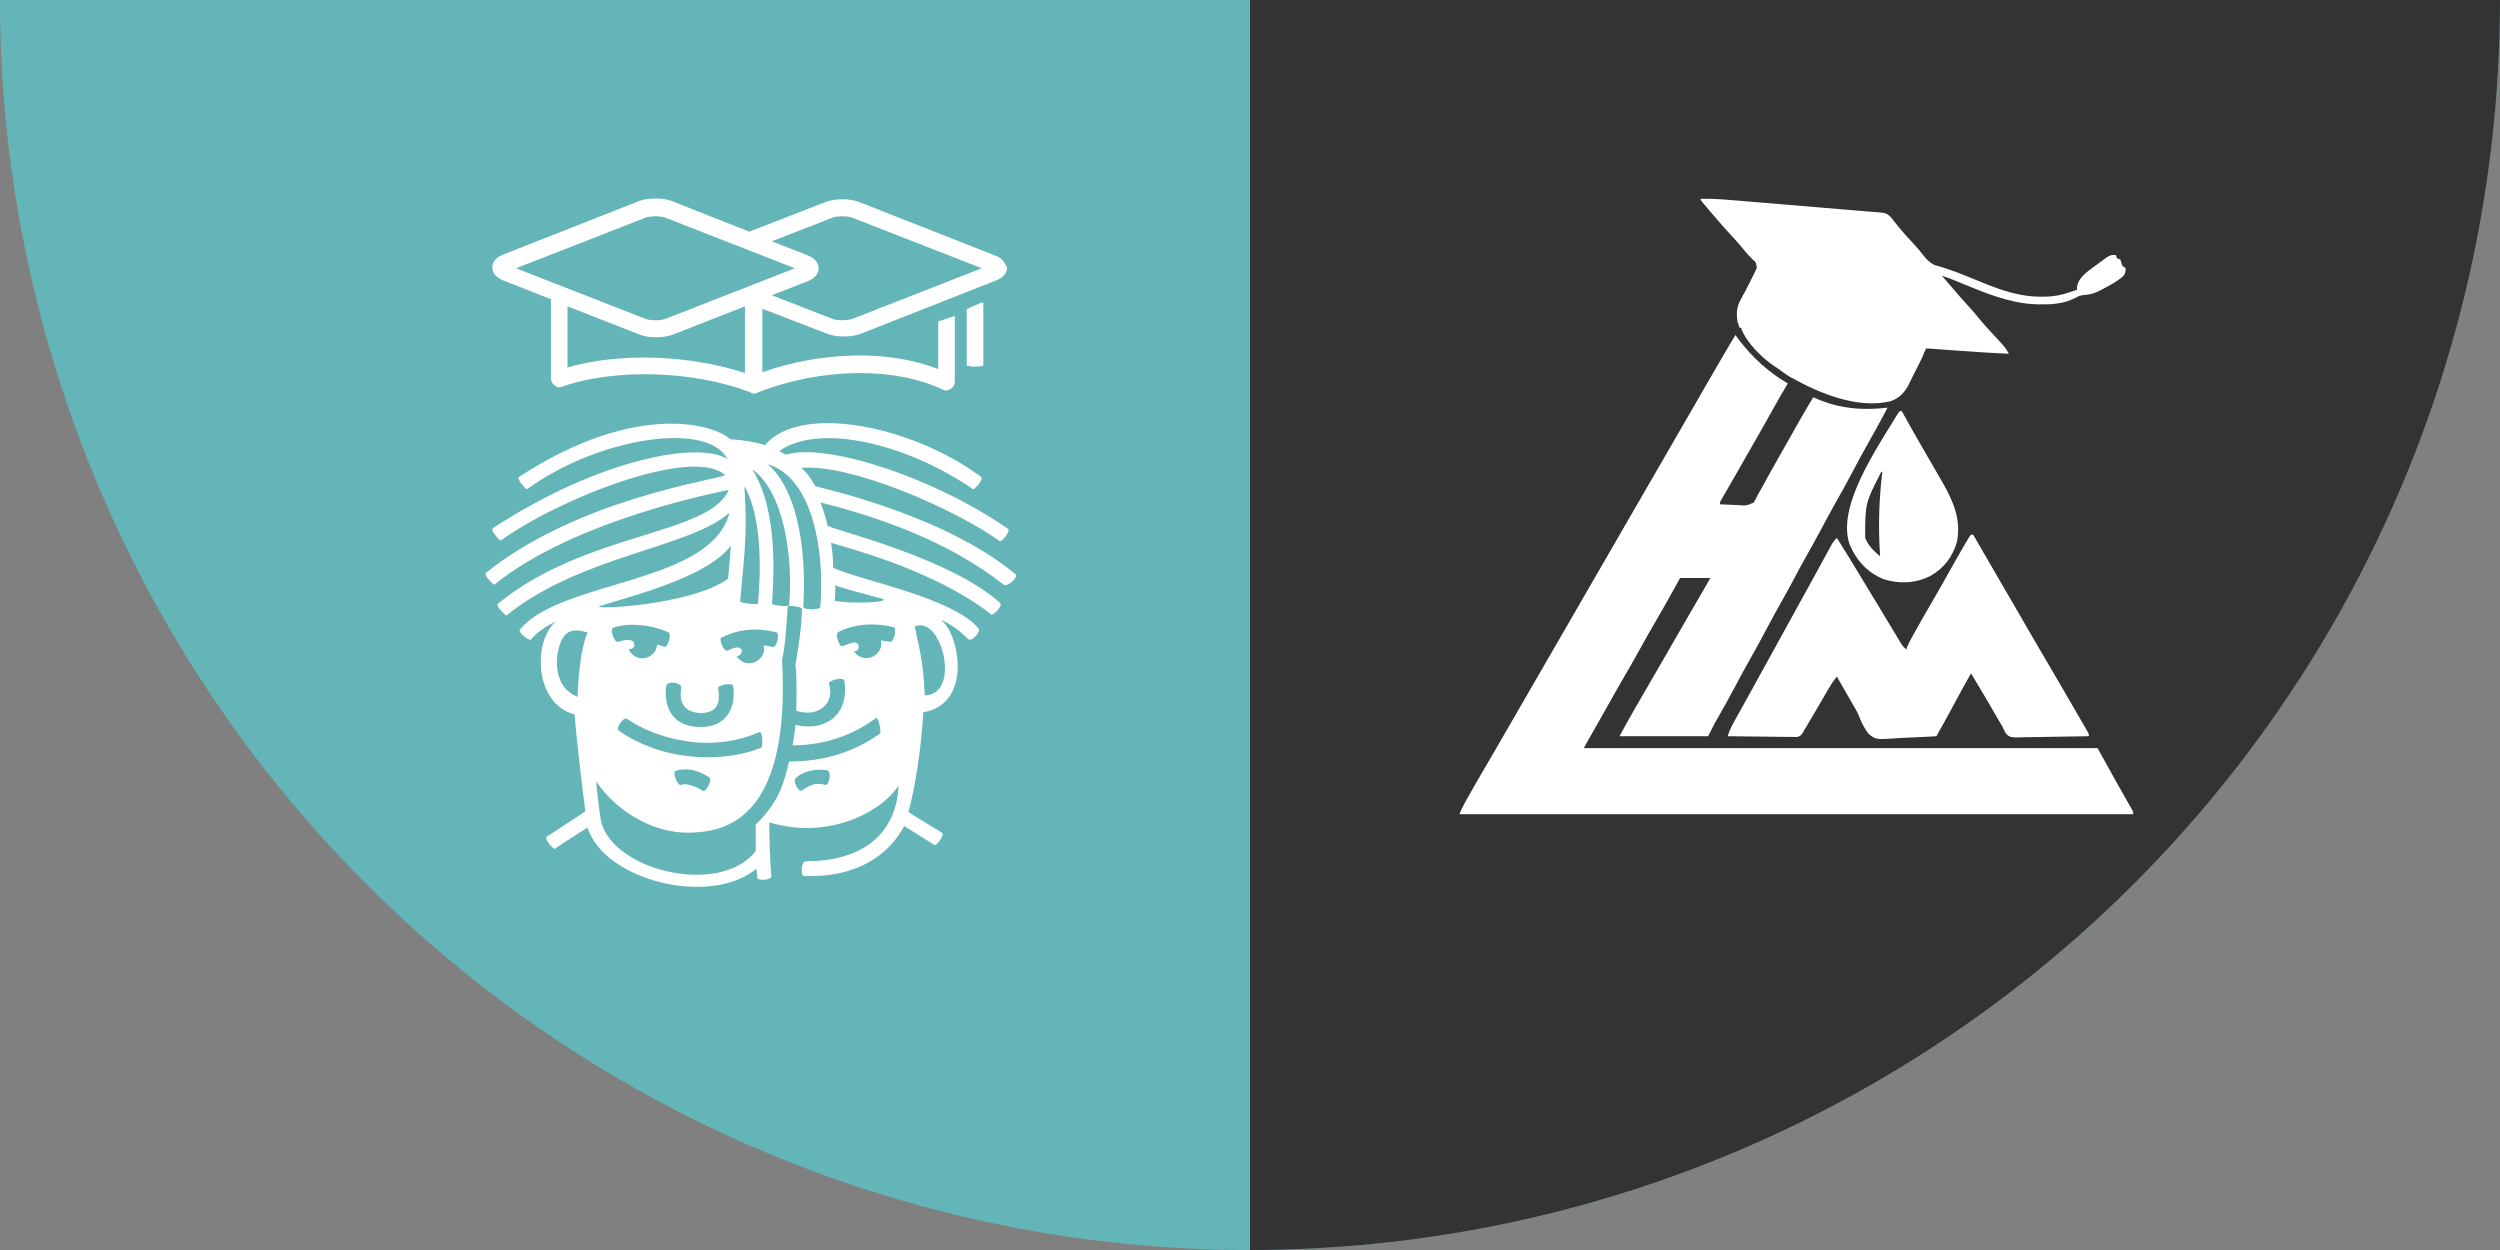
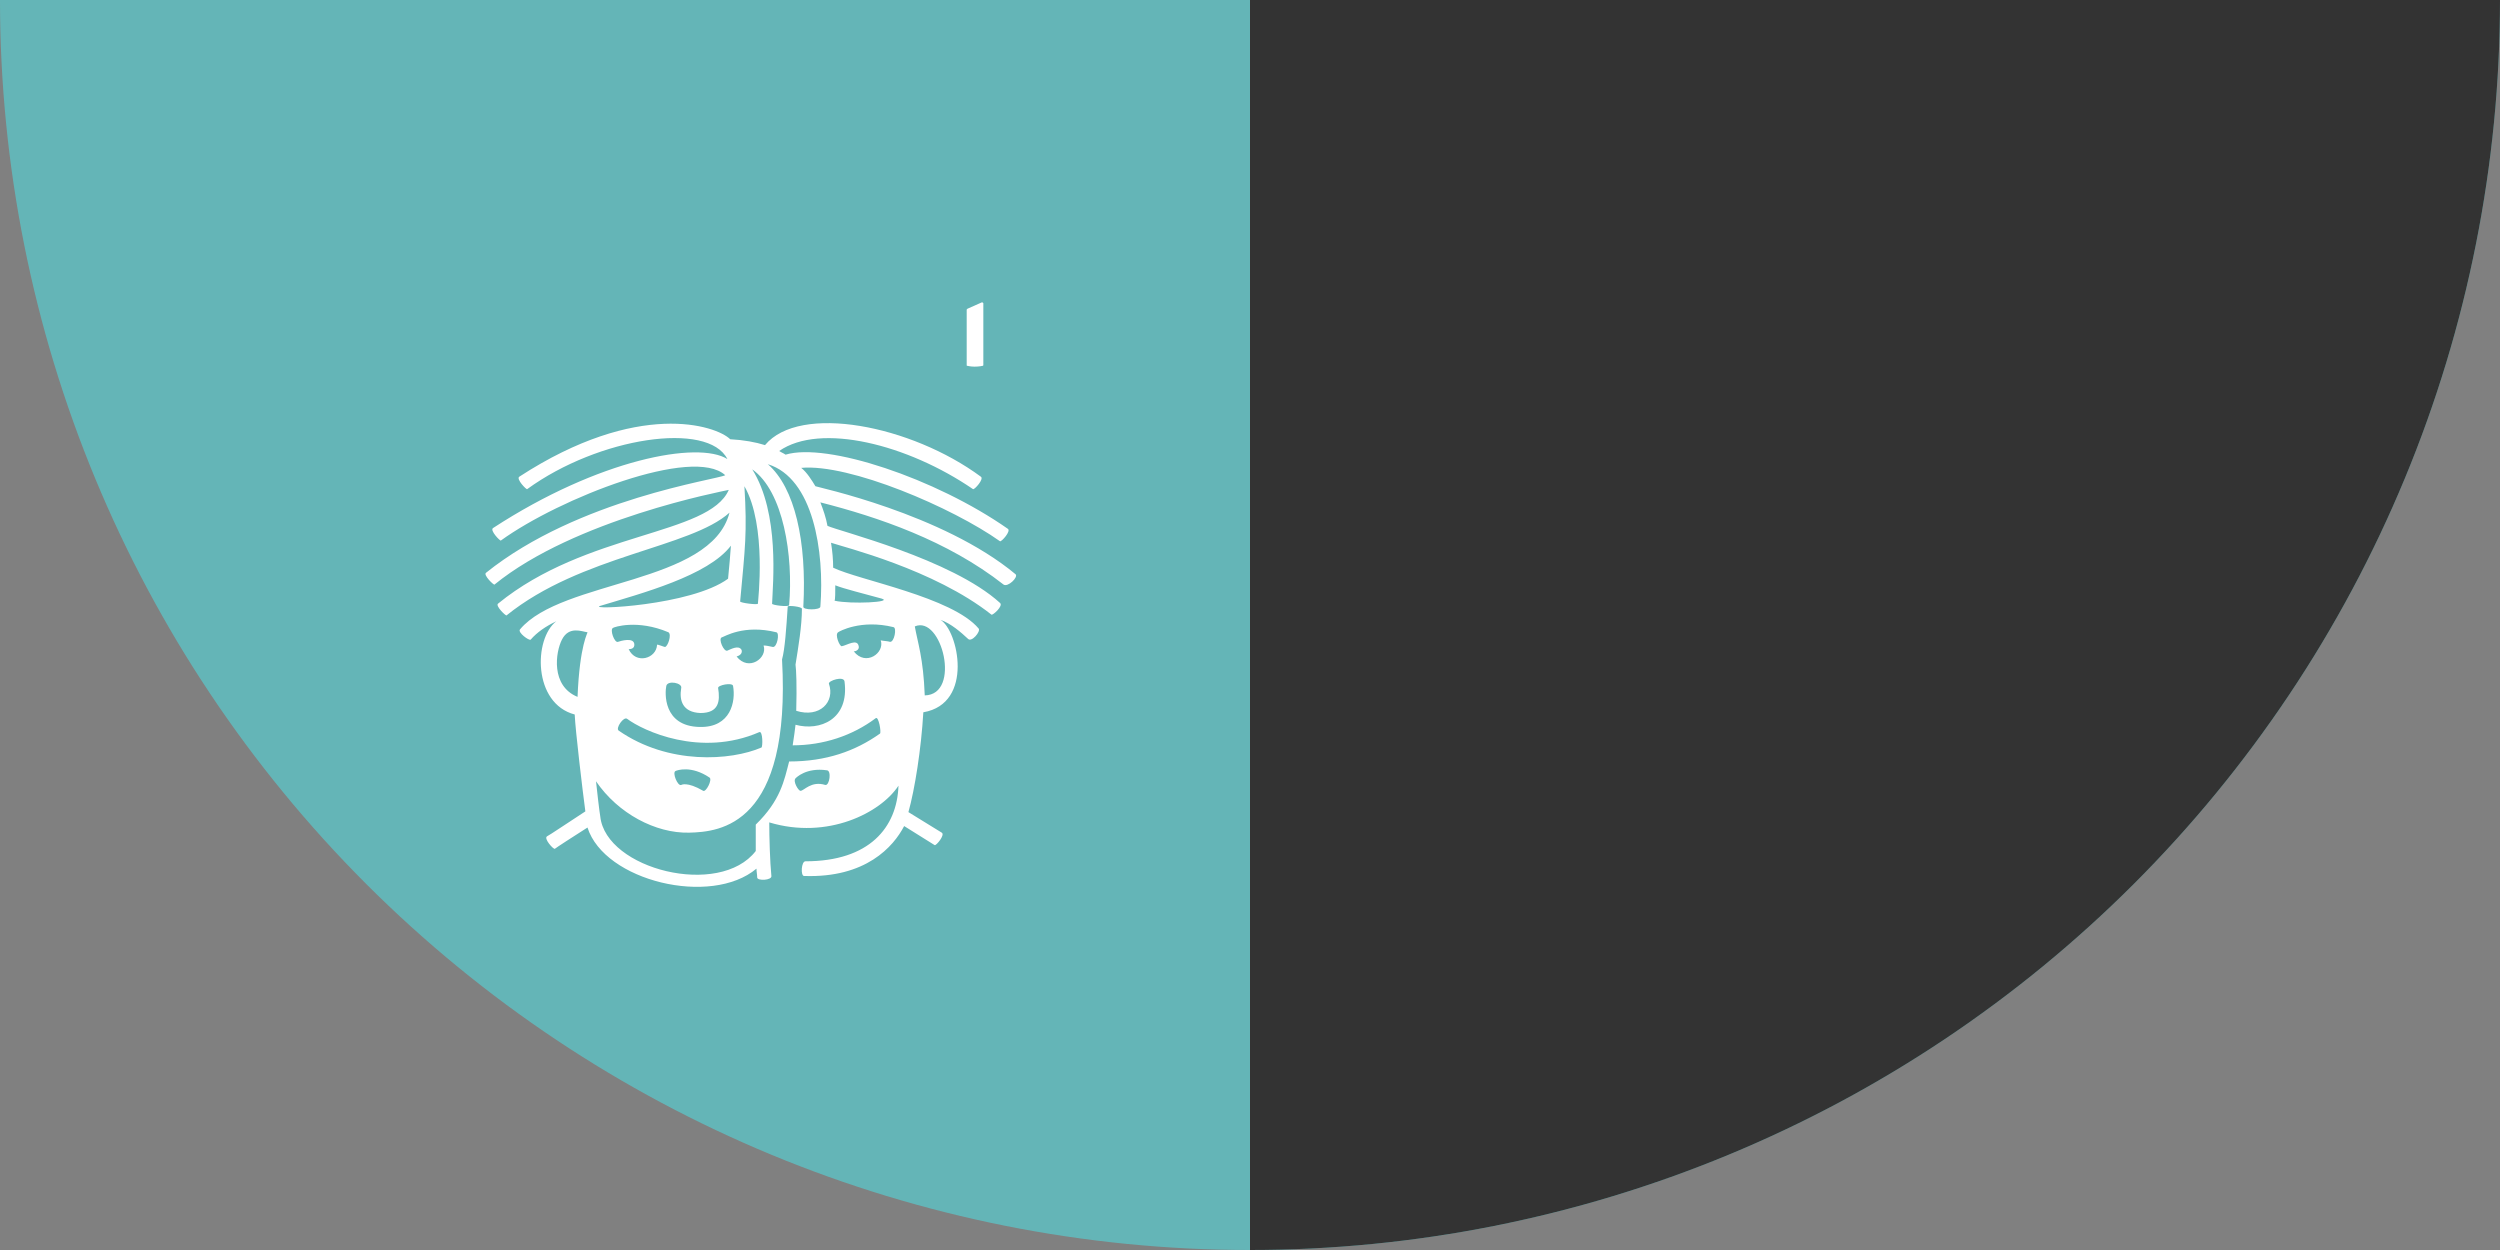
<svg xmlns="http://www.w3.org/2000/svg" width="168" height="84" viewBox="0 0 168 84" fill="none">
  <rect x="0" y="0" width="168" height="84" fill="#808080" stroke="none" />
  <path d="M168 0C168 22.278 159.15 43.644 143.397 59.397C127.644 75.15 106.278 84 84 84C61.722 84 40.356 75.15 24.603 59.397C8.85 43.644 3.36391e-06 22.278 0 7.62939e-06L168 0Z" fill="#64B5B7" />
  <path d="M168 0C168 11.031 165.827 21.954 161.606 32.145C157.384 42.337 151.197 51.597 143.397 59.397C135.597 67.197 126.337 73.385 116.145 77.606C105.954 81.827 95.031 84 84 84L84 0H168Z" fill="#333333" />
  <path d="M68.25 38.593C63.336 34.499 54.843 32.723 54.795 32.674C54.557 32.279 54.223 31.737 53.841 31.441C57.086 31.145 64.004 34.104 67.201 36.373C67.296 36.423 67.964 35.683 67.725 35.535C62.859 32.131 55.559 29.714 52.791 30.553C52.648 30.454 52.505 30.405 52.362 30.306C55.129 28.383 60.998 29.862 65.388 32.871C65.483 32.92 66.151 32.181 65.912 32.033C61.236 28.58 53.746 27.1 51.408 29.912C50.787 29.714 49.976 29.566 49.07 29.517C48.115 28.58 42.867 26.854 34.899 32.033C34.66 32.181 35.376 32.92 35.424 32.871C40.243 29.369 47.59 28.284 48.879 30.849C46.923 29.616 40.243 30.849 33.133 35.485C32.895 35.633 33.611 36.373 33.658 36.324C37.618 33.463 46.589 29.961 48.736 31.934C48.211 32.23 38.859 33.512 32.656 38.494C32.465 38.642 33.181 39.333 33.229 39.283C38.62 34.894 48.545 33.019 48.974 32.92C47.638 35.979 39.384 35.732 33.467 40.566C33.277 40.714 33.992 41.404 34.04 41.355C39.05 37.31 46.398 36.817 49.022 34.45C47.781 39.283 37.762 38.938 34.947 42.292C34.756 42.489 35.567 43.081 35.662 42.983C36.092 42.489 36.664 42.095 37.38 41.75C35.853 42.933 35.805 47.274 38.62 48.014C38.668 49.099 39.145 53.094 39.336 54.525C38.573 55.018 36.807 56.202 36.76 56.202C36.521 56.35 37.189 57.09 37.285 57.04C37.332 56.991 38.62 56.153 39.479 55.61C40.624 59.211 47.781 60.937 50.835 58.372C50.835 58.569 50.883 58.767 50.883 58.964C50.883 59.211 51.885 59.161 51.837 58.865C51.742 57.928 51.694 56.251 51.694 55.265C55.606 56.448 59.185 54.623 60.378 52.798C60.282 55.61 58.422 57.879 54.127 57.879C53.841 57.879 53.793 58.865 54.032 58.865C58.183 59.013 60.044 56.892 60.759 55.511L62.811 56.794C62.907 56.843 63.527 56.103 63.288 55.955L61.046 54.574C61.475 53.045 61.904 50.332 62.048 47.866C65.483 47.274 64.386 42.342 63.193 41.651C63.908 41.898 64.576 42.489 65.054 42.933C65.292 43.18 65.912 42.44 65.769 42.243C64.004 40.122 57.706 38.987 55.988 38.149C55.988 37.606 55.94 37.064 55.845 36.472C56.704 36.768 62.763 38.248 66.628 41.306C66.724 41.355 67.439 40.714 67.201 40.517C63.956 37.557 56.322 35.683 55.606 35.337C55.511 34.795 55.32 34.252 55.129 33.759C58.994 34.745 63.67 36.324 67.439 39.283C67.725 39.481 68.441 38.79 68.25 38.593ZM55.129 40.763C55.129 41.01 53.936 41.01 53.984 40.763C54.223 36.373 53.412 32.773 51.599 31.194C54.652 32.131 55.416 37.064 55.129 40.763ZM53.03 40.664C53.03 40.812 51.837 40.664 51.885 40.566C51.932 39.234 52.41 34.499 50.549 31.539C52.648 33.019 53.316 37.36 53.03 40.664ZM50.024 32.674C51.551 35.337 50.931 40.418 50.931 40.566C50.931 40.664 49.738 40.517 49.738 40.418C50.072 36.768 50.215 35.831 50.024 32.674ZM52.171 42.489C52.41 42.539 52.219 43.525 51.932 43.476C51.694 43.427 51.503 43.377 51.312 43.377C51.598 44.216 50.31 45.153 49.499 44.117C49.833 44.019 49.881 43.821 49.833 43.673C49.642 43.328 49.117 43.624 48.879 43.723C48.64 43.821 48.258 42.933 48.497 42.835C48.688 42.785 49.976 41.947 52.171 42.489ZM41.579 49.099C41.34 48.951 41.913 48.113 42.151 48.31C43.201 49.099 47.066 50.924 51.026 49.198C51.264 49.099 51.264 50.184 51.169 50.233C49.117 51.121 44.919 51.417 41.579 49.099ZM47.257 53.144C46.159 52.502 45.777 52.749 45.777 52.749C45.539 52.848 45.157 51.911 45.396 51.812C45.491 51.763 46.445 51.417 47.686 52.256C47.877 52.404 47.447 53.242 47.257 53.144ZM47.066 47.915C48.306 47.915 48.402 47.126 48.258 46.238C48.211 46.041 49.213 45.844 49.261 46.09C49.451 47.126 49.117 48.902 47.018 48.852C44.537 48.803 44.68 46.534 44.776 46.09C44.871 45.696 45.873 45.893 45.777 46.238C45.634 47.077 45.873 47.866 47.066 47.915ZM44.68 43.476C44.632 43.476 44.155 43.279 44.155 43.328C44.108 44.265 42.724 44.66 42.247 43.624C42.485 43.624 42.628 43.525 42.628 43.328C42.628 42.785 41.674 43.081 41.531 43.131C41.292 43.229 40.958 42.292 41.197 42.194C41.245 42.144 42.819 41.602 44.919 42.489C45.157 42.638 44.871 43.476 44.68 43.476ZM38.811 46.83C36.998 46.09 37.332 43.821 37.762 42.983C38.239 42.046 39.098 42.44 39.479 42.489C39.527 42.489 38.955 43.279 38.811 46.83ZM40.338 40.714C43.105 39.875 47.59 38.691 49.117 36.669C49.07 37.31 49.022 37.952 48.926 38.889C46.445 40.714 39.384 41.01 40.338 40.714ZM55.463 52.749C54.509 52.453 54.032 53.144 53.793 53.144C53.65 53.144 53.268 52.502 53.459 52.305C53.507 52.256 54.175 51.565 55.559 51.763C55.893 51.763 55.749 52.798 55.463 52.749ZM59.805 43.131C59.662 43.081 59.423 43.081 59.185 43.032C59.471 43.871 58.183 44.808 57.372 43.772C57.563 43.772 57.754 43.624 57.706 43.427C57.61 42.884 56.895 43.377 56.561 43.427C56.417 43.427 56.084 42.638 56.322 42.489C56.37 42.44 57.849 41.602 60.044 42.144C60.282 42.194 60.091 43.18 59.805 43.131ZM62.143 46.731C62.048 44.216 61.666 43.18 61.475 42.095C63.288 41.306 64.624 46.682 62.143 46.731ZM56.131 39.333C56.752 39.579 57.992 39.875 59.233 40.221C60.091 40.467 57.181 40.615 56.084 40.368C56.131 40.27 56.131 39.777 56.131 39.333ZM55.702 45.942C55.654 45.745 56.704 45.4 56.752 45.794C57.086 48.359 55.081 49.148 53.459 48.704C53.412 49.148 53.364 49.444 53.268 50.086C55.32 50.086 57.276 49.444 58.851 48.261C59.042 48.112 59.233 49.198 59.137 49.296C57.467 50.48 55.511 51.171 53.03 51.171C52.696 52.453 52.457 53.785 50.787 55.413C50.787 55.807 50.787 56.794 50.787 57.188C48.354 60.345 40.72 58.421 40.338 54.87C40.29 54.623 40.1 52.996 40.052 52.502C41.531 54.673 44.06 56.005 46.302 55.955C48.402 55.906 53.173 55.462 52.553 44.315C52.744 43.624 52.839 42.243 52.934 40.763C52.934 40.664 53.889 40.763 53.889 40.911C53.889 42.046 53.65 43.476 53.459 44.66C53.507 45.005 53.555 46.09 53.507 47.767C55.081 48.261 56.131 47.175 55.702 45.942Z" fill="white" />
  <path d="M66.026 20.321H65.973L65.015 20.747L64.962 20.8V24.532C64.962 24.585 64.962 24.585 65.015 24.585C65.015 24.585 65.228 24.639 65.494 24.639C65.814 24.639 66.026 24.585 66.026 24.585C66.08 24.585 66.08 24.532 66.08 24.532V20.374C66.026 20.321 66.026 20.321 66.026 20.321Z" fill="white" />
-   <path d="M66.879 17.175L57.671 13.55C57.085 13.337 56.181 13.337 55.542 13.55L50.326 15.576L50.911 15.789L45.11 13.497C44.524 13.284 43.62 13.284 42.981 13.497L33.773 17.122C33.134 17.389 33.081 17.815 33.081 17.975C33.081 18.135 33.134 18.561 33.773 18.828L37.02 20.107C37.02 20.161 37.02 20.214 37.02 20.267V25.438C37.02 25.598 37.126 25.812 37.286 25.918C37.446 26.025 37.605 26.078 37.818 25.971C41.331 24.745 46.6 24.905 50.379 26.345C50.486 26.398 50.592 26.451 50.645 26.451C50.698 26.451 50.805 26.451 50.858 26.398C55.169 24.692 60.119 24.639 63.366 26.185C63.526 26.291 63.738 26.238 63.898 26.131C64.058 26.025 64.164 25.865 64.164 25.652V21.227L63.047 21.6V24.799C61.397 24.159 59.427 23.839 57.352 23.892C55.276 23.946 53.2 24.319 51.231 25.012V20.747L55.648 22.453C55.968 22.56 56.34 22.613 56.713 22.613C57.085 22.613 57.458 22.56 57.777 22.453L66.985 18.828C67.624 18.561 67.677 18.135 67.677 17.975C67.571 17.868 67.517 17.389 66.879 17.175ZM43.407 14.616C43.726 14.51 44.365 14.51 44.684 14.616L53.413 18.028L44.684 21.44C44.365 21.547 43.726 21.547 43.407 21.44L34.678 18.028L43.407 14.616ZM38.137 24.692V20.587L43.034 22.506C43.353 22.613 43.726 22.666 44.099 22.666C44.471 22.666 44.844 22.613 45.163 22.506L50.06 20.587V25.065C46.281 23.839 41.65 23.679 38.137 24.692ZM57.245 21.44C56.926 21.547 56.287 21.547 55.968 21.44L51.869 19.841L54.318 18.881C54.956 18.615 55.01 18.188 55.01 18.028C55.01 17.868 54.956 17.442 54.318 17.175L51.869 16.216L55.968 14.616C56.287 14.51 56.926 14.51 57.245 14.616L65.974 18.028L57.245 21.44Z" fill="white" />
  <g clip-path="url(#clip0_231_327)">
    <path d="M114.282 13.358C114.963 13.344 115.635 13.387 116.313 13.443C116.426 13.453 116.54 13.462 116.654 13.471C117.025 13.501 117.395 13.532 117.765 13.563L117.957 13.579C118.554 13.629 119.151 13.679 119.748 13.73C120.509 13.795 121.27 13.858 122.031 13.92C122.568 13.963 123.105 14.008 123.642 14.055C123.962 14.083 124.282 14.11 124.602 14.134C124.903 14.158 125.204 14.184 125.504 14.211C125.614 14.221 125.724 14.229 125.834 14.238C126.445 14.282 126.657 14.298 126.822 14.394C126.822 14.394 126.823 14.394 126.823 14.395C126.91 14.445 126.984 14.518 127.097 14.63C127.097 14.63 127.097 14.63 127.097 14.63C127.164 14.713 127.23 14.799 127.292 14.887L127.451 15.076L127.592 15.255C127.892 15.629 128.212 15.979 128.541 16.328C128.845 16.652 129.126 16.988 129.399 17.34C129.591 17.562 129.789 17.704 130.007 17.812C130.007 17.812 130.007 17.812 130.007 17.812C130.968 18.068 131.905 18.451 132.828 18.829C132.933 18.872 133.037 18.915 133.142 18.958C133.145 18.959 133.148 18.96 133.151 18.962C133.201 18.982 133.251 19.002 133.301 19.023C133.301 19.023 133.301 19.023 133.301 19.023C133.387 19.057 133.473 19.092 133.559 19.126C134.578 19.529 135.587 19.847 136.667 19.922C136.688 19.923 136.708 19.924 136.728 19.925C136.87 19.934 137.014 19.939 137.158 19.938L137.388 19.938C138.013 19.929 138.55 19.829 139.139 19.62L139.575 19.474L139.579 19.256C139.665 18.682 140.235 18.269 140.704 17.93C140.719 17.919 140.735 17.907 140.751 17.896C140.762 17.888 140.773 17.88 140.784 17.872C140.818 17.847 140.851 17.823 140.883 17.799L141.002 17.71C141.127 17.617 141.252 17.526 141.378 17.435L141.611 17.267C141.833 17.141 141.942 17.114 142.191 17.144L142.264 17.363L142.482 17.435C142.531 17.581 142.58 17.726 142.627 17.872L142.845 18.018C142.84 18.229 142.825 18.393 142.684 18.558C142.302 18.886 141.886 19.119 141.442 19.351L141.225 19.47C140.816 19.685 140.484 19.803 140.022 19.826C139.813 19.842 139.659 19.913 139.475 20.011C138.762 20.39 138.002 20.46 137.208 20.453L136.937 20.451C136.829 20.448 136.72 20.444 136.613 20.437C134.975 20.335 133.456 19.709 131.945 19.088C131.775 19.018 131.606 18.948 131.436 18.879C131.298 18.824 131.161 18.768 131.023 18.712C131.01 18.708 130.998 18.703 130.985 18.698C130.821 18.638 130.656 18.581 130.49 18.527L130.57 18.619C130.781 18.86 130.991 19.101 131.198 19.345C131.554 19.763 131.911 20.178 132.284 20.58C132.529 20.844 132.763 21.113 132.988 21.395C133.328 21.818 133.697 22.212 134.067 22.607L134.068 22.608L134.068 22.608C134.08 22.621 134.092 22.634 134.104 22.646L134.108 22.651C134.12 22.663 134.132 22.676 134.144 22.689C134.151 22.696 134.157 22.703 134.164 22.71C134.3 22.857 134.435 23.006 134.569 23.156L134.678 23.279C134.792 23.424 134.882 23.578 134.975 23.735L134.996 23.77C133.775 23.72 132.558 23.636 131.339 23.547C131.15 23.533 130.961 23.52 130.772 23.506C130.327 23.474 129.882 23.441 129.437 23.409C129.394 23.503 129.35 23.597 129.306 23.69C129.302 23.7 129.299 23.709 129.296 23.718C129.234 23.883 129.166 24.039 129.085 24.2L128.987 24.399C128.878 24.614 128.769 24.83 128.66 25.044C128.66 25.044 128.66 25.044 128.66 25.044C128.567 25.235 128.472 25.424 128.377 25.613L128.274 25.828C128.085 26.198 127.883 26.467 127.591 26.677C127.441 26.79 127.266 26.885 127.054 26.959C124.873 27.501 122.254 26.443 120.387 25.372L120.379 25.384L120.351 25.372C120.066 25.198 119.794 25.006 119.534 24.803C118.671 24.271 117.793 23.457 117.283 22.624C117.191 22.472 117.11 22.32 117.044 22.168V22.106C117.024 22.078 117.005 22.05 116.987 22.023H116.898C116.873 21.952 116.849 21.882 116.828 21.813C116.823 21.796 116.818 21.779 116.814 21.762C116.805 21.749 116.797 21.736 116.788 21.723L116.753 21.586C116.744 21.518 116.738 21.452 116.734 21.388C116.69 21.055 116.72 20.725 116.855 20.375C116.87 20.344 116.885 20.314 116.9 20.283C117.008 20.066 117.125 19.853 117.243 19.64C117.266 19.599 117.289 19.557 117.312 19.515C117.441 19.27 117.563 19.022 117.685 18.774L117.685 18.774L117.685 18.774C117.714 18.716 117.742 18.658 117.771 18.6C117.84 18.461 117.91 18.321 117.98 18.182L118.04 18.061C118.041 18.053 118.042 18.045 118.043 18.037C118.059 17.909 118.033 17.802 117.989 17.654C117.943 17.594 117.92 17.563 117.893 17.535C117.865 17.506 117.834 17.48 117.771 17.426C117.552 17.22 117.363 17.006 117.176 16.771C116.821 16.329 116.438 15.918 116.052 15.504L116.049 15.5C115.842 15.276 115.643 15.046 115.445 14.814L115.23 14.565C115.152 14.473 115.074 14.382 114.995 14.291L114.882 14.159C114.352 13.54 114.29 13.467 114.283 13.39C114.282 13.38 114.282 13.369 114.282 13.358Z" fill="white" />
    <path d="M121.851 26.698C123.165 27.296 124.679 27.651 126.844 27.394C126.837 27.407 126.83 27.42 126.823 27.433C126.817 27.443 126.812 27.454 126.806 27.464L126.694 27.675L126.574 27.902C126.256 28.498 125.932 29.09 125.597 29.677C125.203 30.369 124.827 31.071 124.455 31.775C124.1 32.447 123.734 33.112 123.357 33.773C123.024 34.36 122.706 34.955 122.389 35.551C122.036 36.215 121.672 36.872 121.3 37.525C121.029 38.003 120.77 38.487 120.517 38.975C120.287 39.417 120.044 39.852 119.797 40.285C119.424 40.939 119.067 41.599 118.715 42.265C118.335 42.984 117.946 43.697 117.543 44.404C117.209 44.99 116.891 45.585 116.575 46.181C116.216 46.856 115.847 47.526 115.467 48.189L115.358 48.379L115.265 48.541C115.132 48.786 115.008 49.036 114.884 49.285L114.884 49.285C114.853 49.348 114.822 49.411 114.791 49.473H108.831C109.181 48.83 109.282 48.645 109.385 48.462C109.427 48.387 109.469 48.313 109.528 48.21L109.528 48.209L109.667 47.966C109.715 47.881 109.764 47.797 109.812 47.712L109.888 47.578C110.278 46.896 110.672 46.215 111.068 45.536C111.377 45.008 111.683 44.479 111.988 43.948L112.125 43.71C112.263 43.471 112.4 43.232 112.538 42.993C113.127 41.968 113.717 40.943 114.313 39.922L114.536 39.54C114.652 39.34 114.767 39.139 114.881 38.938L114.882 38.938L114.936 38.842H112.901L112.419 39.716C112.055 40.376 111.684 41.032 111.302 41.682C110.941 42.296 110.592 42.915 110.248 43.539C109.863 44.239 109.467 44.931 109.063 45.621C108.722 46.204 108.39 46.793 108.062 47.384C107.671 48.087 107.273 48.785 106.873 49.483L106.604 49.954C106.544 50.059 106.487 50.166 106.432 50.274H140.956L142.046 52.24C142.231 52.568 142.323 52.733 142.416 52.897C142.509 53.061 142.601 53.225 142.787 53.553L142.89 53.736C142.959 53.858 143.028 53.98 143.098 54.102L143.199 54.28L143.29 54.439C143.322 54.505 143.338 54.537 143.346 54.572C143.354 54.606 143.354 54.643 143.354 54.716H98.074C98.182 54.445 98.29 54.213 98.431 53.961L98.557 53.735L98.692 53.496L98.832 53.247C99.11 52.753 99.392 52.261 99.681 51.773C99.955 51.311 100.223 50.845 100.491 50.379C100.846 49.76 101.203 49.143 101.563 48.526C102.1 47.606 102.631 46.683 103.162 45.76C103.734 44.764 104.308 43.769 104.887 42.777C105.362 41.962 105.832 41.144 106.302 40.325L106.36 40.226C106.932 39.23 107.506 38.235 108.085 37.243C108.56 36.428 109.03 35.61 109.5 34.792L109.558 34.692C110.13 33.696 110.704 32.701 111.283 31.709C111.758 30.894 112.228 30.076 112.699 29.257L112.756 29.158C113.287 28.235 113.818 27.311 114.355 26.391C114.757 25.702 115.157 25.012 115.554 24.319C115.772 23.938 115.992 23.559 116.219 23.183L116.343 22.973C116.42 22.844 116.498 22.715 116.578 22.587C116.581 22.581 116.585 22.575 116.589 22.569L116.596 22.556L116.605 22.54C116.611 22.531 116.616 22.523 116.621 22.514C117.319 23.495 118.391 24.697 119.853 25.591C119.949 25.65 120.045 25.709 120.141 25.767C119.774 26.366 119.433 26.98 119.091 27.594L119.091 27.594L119.048 27.673C118.821 28.08 118.592 28.485 118.361 28.89L118.256 29.074C118.182 29.203 118.109 29.331 118.035 29.46C117.905 29.688 117.774 29.916 117.644 30.145L117.572 30.27C117.45 30.484 117.328 30.698 117.206 30.912C116.973 31.322 116.739 31.731 116.504 32.14C116.395 32.329 116.286 32.518 116.178 32.708C116.125 32.798 116.073 32.889 116.021 32.98C115.948 33.105 115.876 33.231 115.804 33.357L115.678 33.574C115.624 33.661 115.6 33.701 115.59 33.745C115.582 33.781 115.585 33.82 115.59 33.891C115.882 33.907 116.174 33.919 116.467 33.927C116.566 33.93 116.665 33.935 116.764 33.941C117.057 33.965 117.201 33.978 117.339 33.955C117.47 33.933 117.597 33.879 117.845 33.774C117.963 33.6 118.048 33.427 118.134 33.236C118.213 33.094 118.293 32.954 118.374 32.813C118.461 32.656 118.547 32.497 118.634 32.339C118.73 32.164 118.827 31.989 118.923 31.813L118.998 31.678C119.266 31.193 119.54 30.712 119.815 30.232C120.213 29.536 120.61 28.838 121.002 28.138C121.182 27.818 121.365 27.5 121.555 27.185L121.659 27.011C121.723 26.906 121.787 26.802 121.851 26.698Z" fill="white" />
-     <path d="M132.597 35.93H132.452C132.439 35.943 132.427 35.955 132.417 35.966C132.362 36.026 132.32 36.098 132.063 36.538L131.93 36.767C131.564 37.395 131.206 38.026 130.853 38.66C130.563 39.183 130.269 39.704 129.966 40.22C129.57 40.895 129.18 41.572 128.8 42.256L128.727 42.387C128.68 42.472 128.633 42.557 128.585 42.642L128.453 42.88C128.342 43.082 128.239 43.278 128.15 43.491L128.091 43.648C127.954 43.525 127.857 43.405 127.755 43.25L127.625 43.034C127.55 42.909 127.474 42.784 127.399 42.658C127.384 42.633 127.369 42.607 127.353 42.581C127.314 42.517 127.276 42.452 127.237 42.387C127.123 42.198 127.009 42.009 126.895 41.82C126.655 41.42 126.414 41.021 126.172 40.622C126.044 40.412 125.917 40.202 125.79 39.992L125.713 39.865C125.555 39.605 125.397 39.344 125.239 39.083L125.232 39.072L125.232 39.071C124.641 38.093 124.05 37.115 123.44 36.148C123.299 36.273 123.207 36.39 123.109 36.552L122.987 36.776C122.916 36.905 122.845 37.035 122.775 37.165C122.724 37.258 122.673 37.352 122.622 37.446C122.515 37.642 122.408 37.838 122.301 38.034C122.075 38.448 121.848 38.861 121.621 39.274C121.5 39.493 121.38 39.711 121.259 39.93L118.248 45.398C118.138 45.598 118.027 45.799 117.917 45.999L117.913 46.005L117.912 46.008L117.912 46.009C117.69 46.411 117.469 46.814 117.245 47.215C117.137 47.411 117.028 47.607 116.919 47.802C116.867 47.897 116.815 47.991 116.762 48.085L116.611 48.354L116.472 48.606C116.313 48.891 116.199 49.163 116.099 49.473C116.671 49.482 117.243 49.49 117.816 49.494L117.884 49.495C118.153 49.497 118.422 49.499 118.691 49.503C118.977 49.508 119.263 49.512 119.549 49.514C119.657 49.514 119.766 49.515 119.875 49.516C120.031 49.519 120.188 49.523 120.344 49.523L120.489 49.523L120.749 49.526C120.85 49.501 120.905 49.488 120.951 49.461C121.004 49.428 121.046 49.377 121.136 49.264L121.259 49.036L121.387 48.829L121.527 48.595C121.734 48.25 121.937 47.904 122.139 47.556C122.194 47.462 122.248 47.368 122.303 47.274L122.32 47.245C122.426 47.063 122.531 46.882 122.636 46.7C122.69 46.608 122.743 46.515 122.797 46.423L122.873 46.291C123.044 45.997 123.221 45.73 123.44 45.468C123.658 45.852 123.877 46.235 124.097 46.618L124.235 46.856C124.323 47.01 124.411 47.164 124.5 47.319C124.651 47.564 124.793 47.803 124.903 48.071C125.083 48.523 125.274 48.95 125.585 49.327C125.722 49.438 125.819 49.517 125.929 49.57C126.195 49.699 126.535 49.675 127.7 49.594C127.956 49.576 128.212 49.564 128.469 49.556C129.022 49.539 129.574 49.51 130.126 49.473C130.479 48.849 130.829 48.224 131.167 47.591C131.586 46.805 132.011 46.024 132.452 45.25C132.825 45.868 133.197 46.486 133.56 47.11L133.663 47.286L133.664 47.287C133.792 47.508 133.921 47.728 134.048 47.949C134.1 48.038 134.152 48.127 134.203 48.216L134.278 48.343L134.411 48.573L134.56 48.818C134.638 49.007 134.719 49.17 134.834 49.34C134.917 49.408 134.976 49.457 135.042 49.49C135.196 49.566 135.391 49.561 136.038 49.542C136.156 49.539 136.275 49.536 136.394 49.535C136.705 49.533 137.016 49.53 137.327 49.523C137.649 49.515 137.971 49.51 138.293 49.507C138.987 49.5 139.68 49.488 140.374 49.473C140.374 49.424 140.374 49.39 140.369 49.356C140.356 49.28 140.314 49.209 140.177 48.975L140.176 48.975C140.111 48.864 140.046 48.754 139.982 48.643C139.905 48.511 139.828 48.38 139.752 48.248C139.387 47.623 139.024 46.998 138.664 46.371C138.246 45.642 137.823 44.917 137.394 44.194C137.011 43.549 136.632 42.902 136.259 42.251C135.952 41.718 135.646 41.184 135.336 40.653L135.209 40.435C135.041 40.147 134.873 39.859 134.705 39.571C134.027 38.408 133.352 37.243 132.681 36.076L132.597 35.93Z" fill="white" />
    <path fill-rule="evenodd" clip-rule="evenodd" d="M127.655 27.629H127.8L127.878 27.768C128.35 28.62 128.826 29.469 129.318 30.31C129.676 30.923 130.033 31.537 130.385 32.154C130.403 32.186 130.422 32.218 130.44 32.25C130.472 32.307 130.505 32.364 130.538 32.42C131.263 33.686 131.807 34.937 131.5 36.437C131.204 37.431 130.644 38.164 129.749 38.692C128.73 39.203 127.642 39.262 126.565 38.915C125.457 38.452 124.746 37.662 124.285 36.567C123.75 34.953 124.614 32.974 125.328 31.544C125.878 30.474 126.511 29.451 127.146 28.43L127.292 28.192L127.429 27.969L127.551 27.77L127.655 27.629ZM126.42 31.707C125.873 32.778 125.603 33.307 125.47 33.87C125.339 34.419 125.339 34.999 125.34 36.147C125.564 36.679 125.909 37.026 126.347 37.386L126.331 37.158C126.213 35.323 126.274 33.529 126.492 31.707H126.42Z" fill="white" />
  </g>
  <defs>
    <clipPath id="clip0_231_327">
-       <rect width="48.55" height="41.358" fill="white" transform="translate(96.33 13.358)" />
-     </clipPath>
+       </clipPath>
  </defs>
</svg>